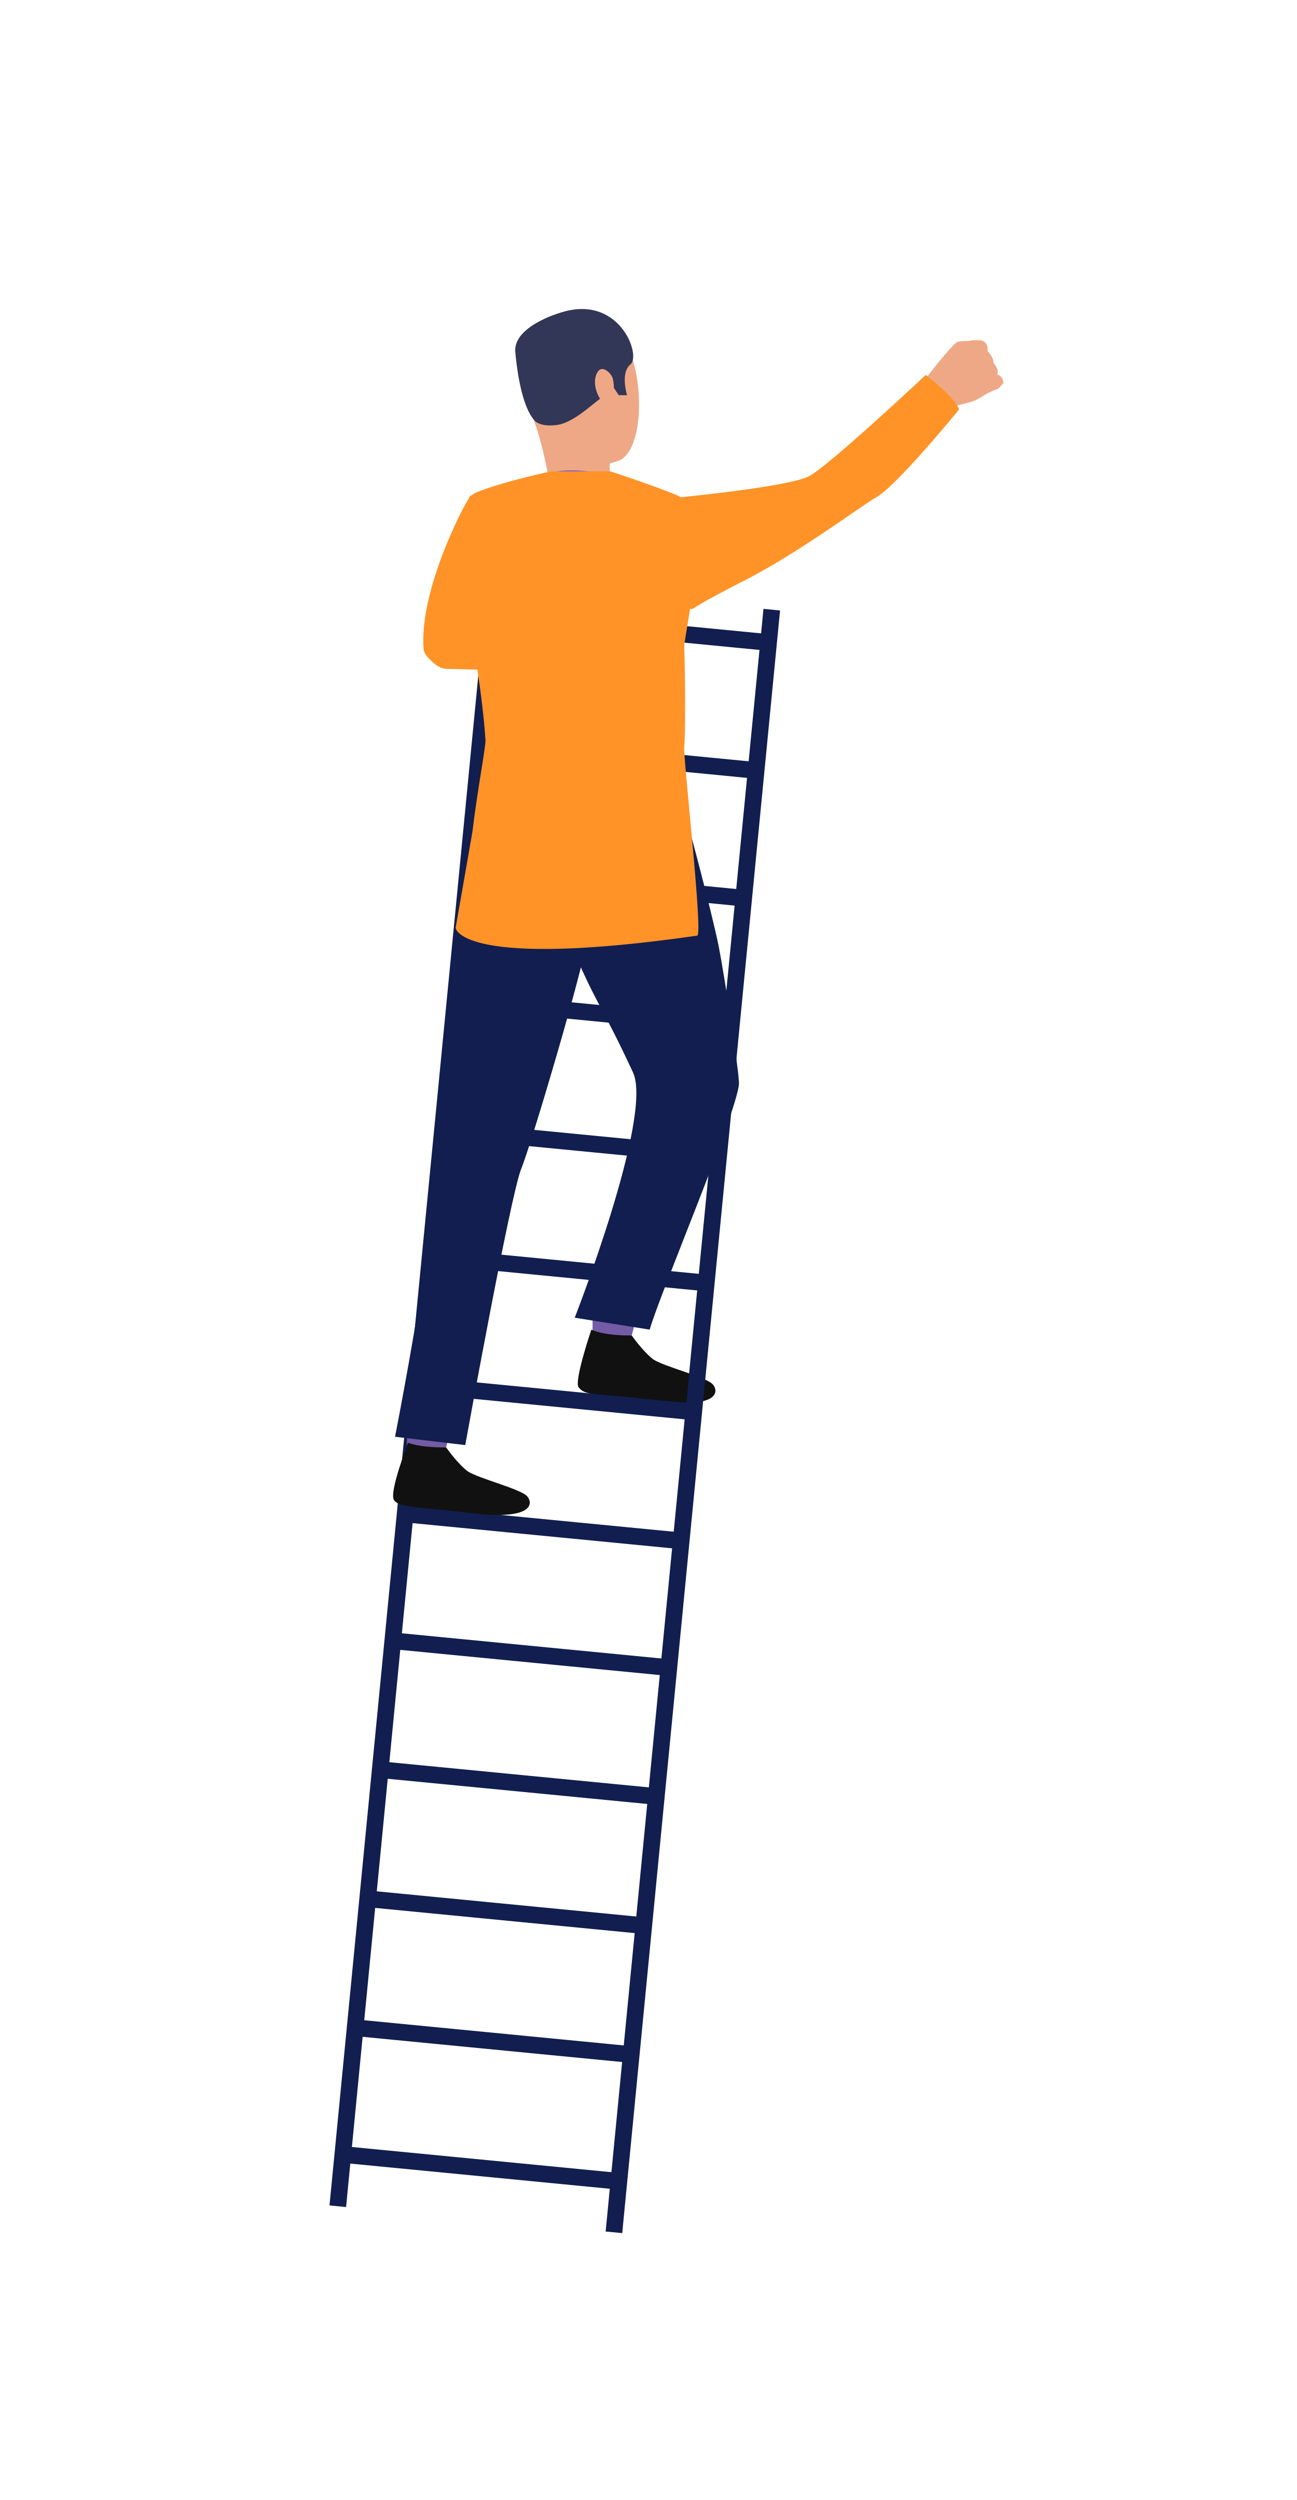
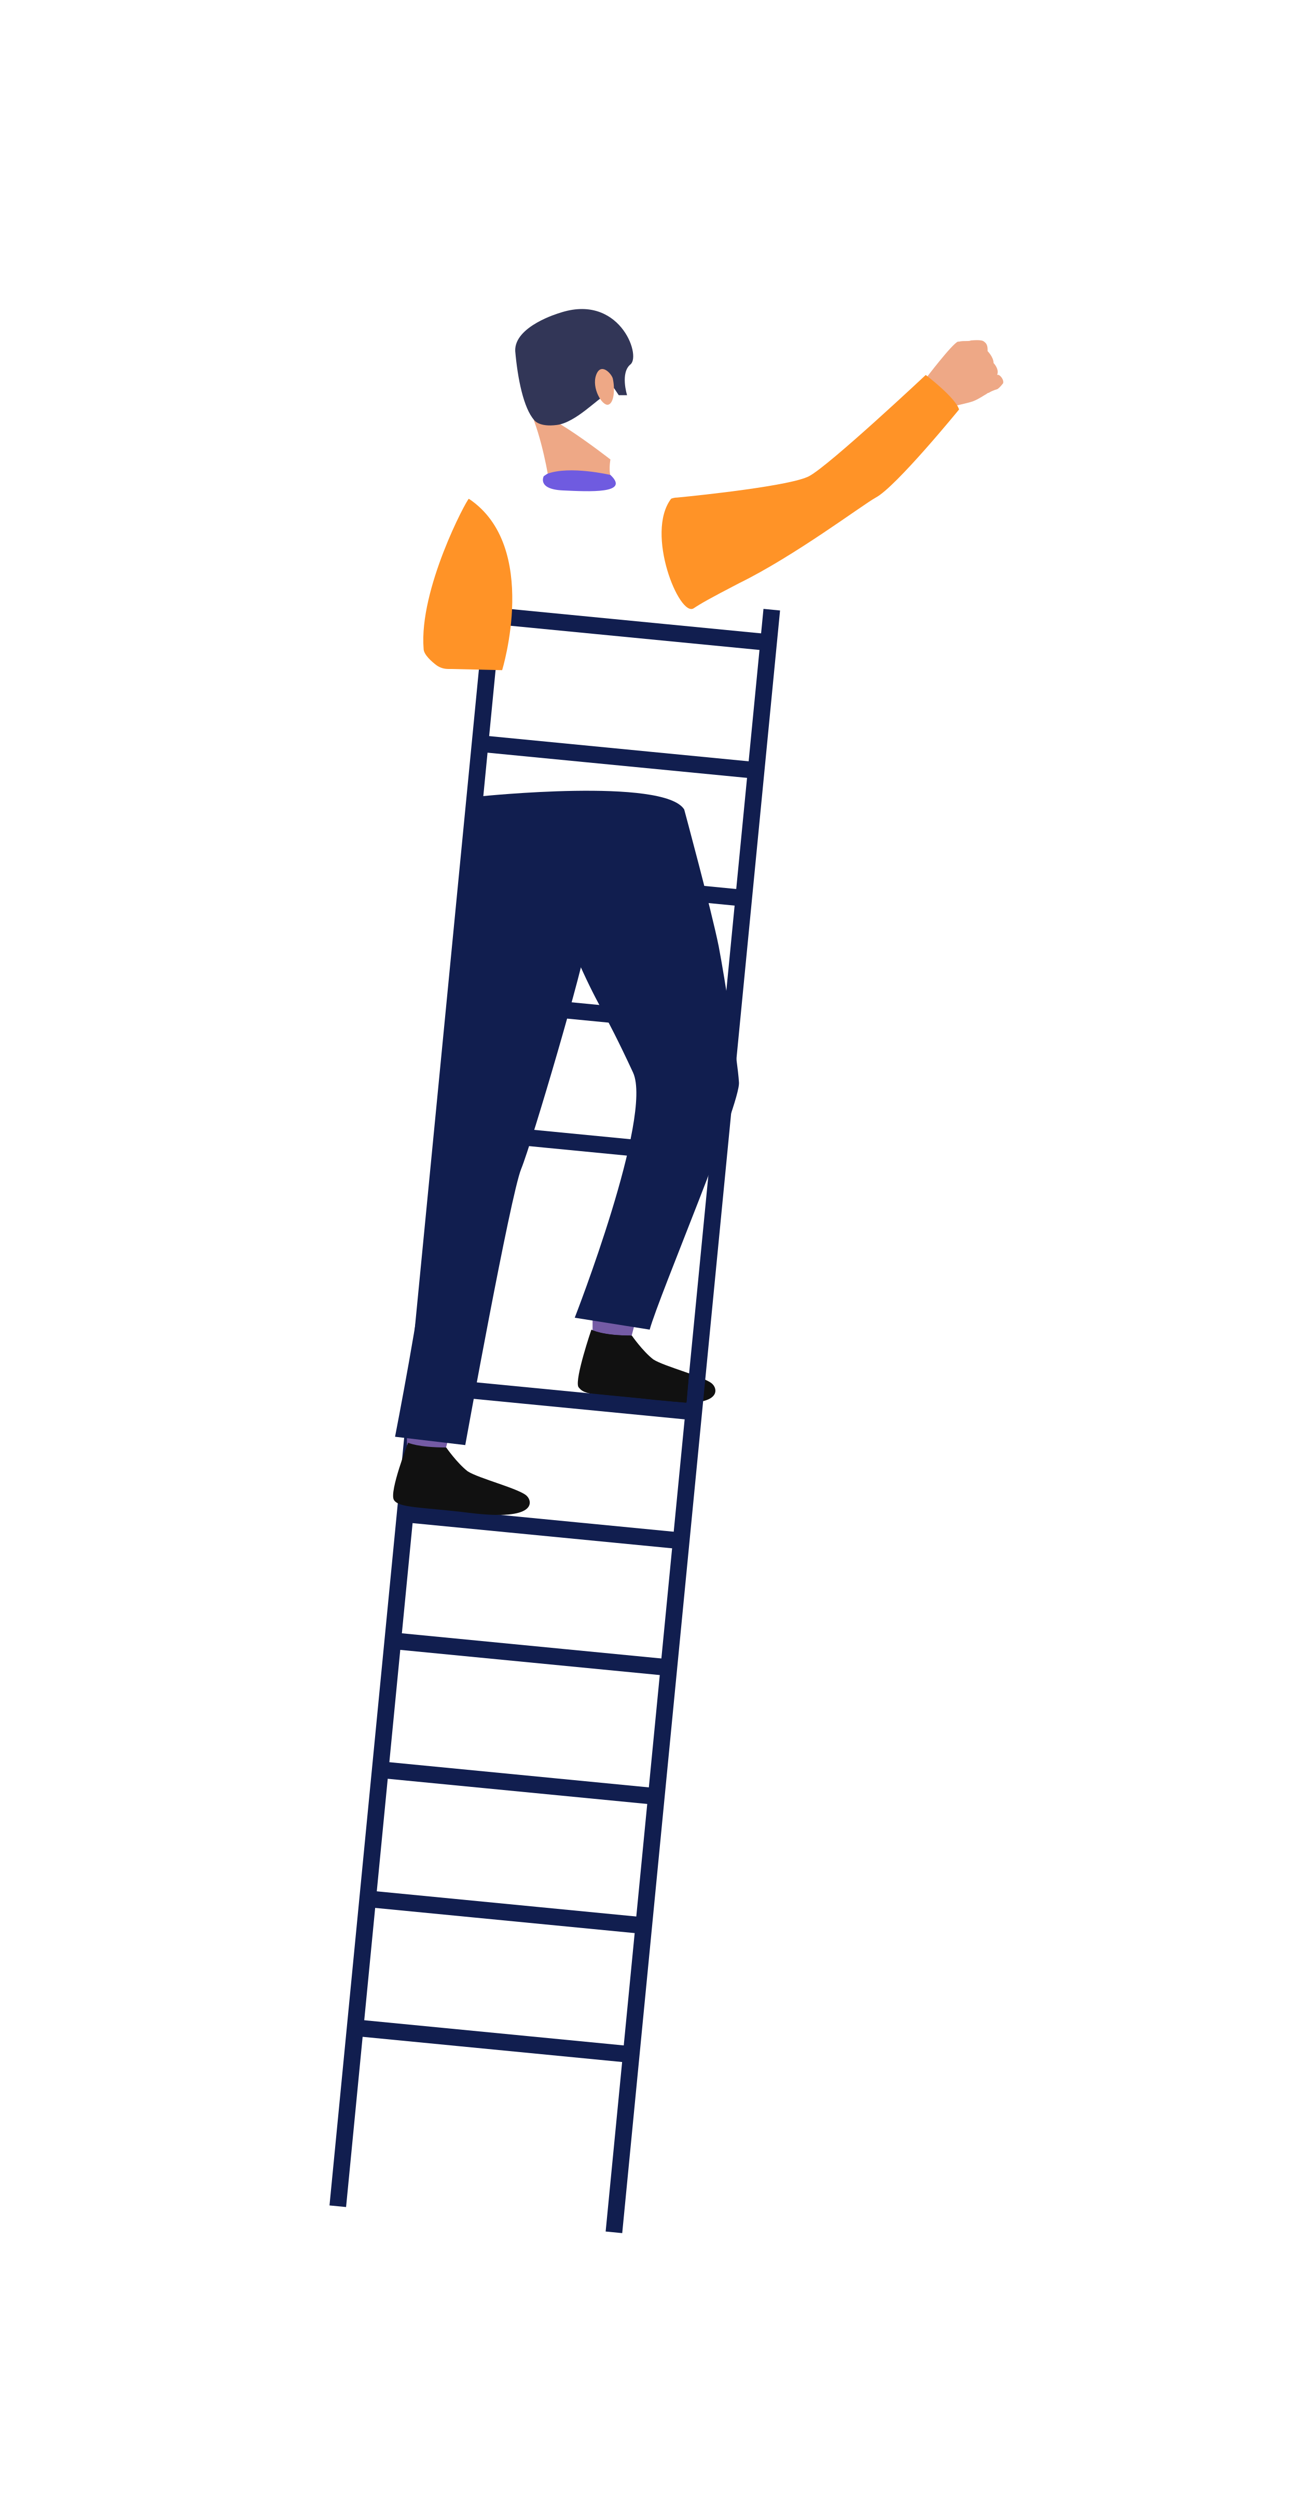
<svg xmlns="http://www.w3.org/2000/svg" version="1.1" id="Layer_1" x="0px" y="0px" viewBox="0 0 109 210" style="enable-background:new 0 0 109 210;" xml:space="preserve">
  <style type="text/css">
	.st0{fill:#745BA5;}
	.st1{fill:#111;}
	.st2{fill:#111e4f;}
	.st3{fill:#EEA886;}
	.st4{fill:#ff9327;}
	.st5{fill:#323657;}
	.st6{fill:#6F5BE0;}
</style>
  <g>
    <g>
      <g>
        <g>
          <path class="st0" d="M53.6,110.2c0,0-0.5,2-0.6,2.3s-3.2-0.5-3.2-0.5v-2.4C49.8,109.5,53.2,109.9,53.6,110.2z" />
        </g>
      </g>
    </g>
    <g>
      <g>
        <g>
          <path class="st1" d="M53.1,112.2c0,0,0.9,1.3,1.8,2c0.9,0.6,4.5,1.5,5,2.1c0.4,0.4,0.9,2.1-4.8,1.4c-4-0.5-6-0.4-6.4-1.1      s1.2-4.8,1.2-4.8S50.7,112.2,53.1,112.2z" />
        </g>
      </g>
    </g>
    <g>
      <g>
        <g>
          <g>
            <rect x="-10.2" y="118.6" transform="matrix(9.682138e-02 -0.995 0.995 9.682138e-02 -66.121 165.834)" class="st2" width="137" height="1.4" />
          </g>
        </g>
      </g>
      <g>
        <g>
          <g>
            <g>
              <rect x="-33.5" y="116.5" transform="matrix(9.682055e-02 -0.995 0.995 9.682055e-02 -84.983 140.663)" class="st2" width="137" height="1.4" />
            </g>
          </g>
        </g>
        <g>
          <g>
            <g>
              <g>
                <rect x="52.3" y="41.2" transform="matrix(9.663558e-02 -0.995 0.995 9.663558e-02 -4.718 100.474)" class="st2" width="1.4" height="23.3" />
              </g>
            </g>
          </g>
          <g>
            <g>
              <g>
                <rect x="51.3" y="51.9" transform="matrix(9.664018e-02 -0.995 0.995 9.664018e-02 -16.257 109.198)" class="st2" width="1.4" height="23.3" />
              </g>
            </g>
          </g>
          <g>
            <g>
              <g>
                <rect x="50.3" y="62.7" transform="matrix(9.654170e-02 -0.995 0.995 9.654170e-02 -27.971 117.894)" class="st2" width="1.4" height="23.3" />
              </g>
            </g>
          </g>
          <g>
            <g>
              <g>
                <rect x="49.2" y="73.4" transform="matrix(9.655088e-02 -0.995 0.995 9.655088e-02 -39.583 126.521)" class="st2" width="1.4" height="23.3" />
              </g>
            </g>
          </g>
          <g>
            <g>
              <g>
                <rect x="48.1" y="84.3" transform="matrix(9.654078e-02 -0.995 0.995 9.654078e-02 -51.407 135.292)" class="st2" width="1.4" height="23.3" />
              </g>
            </g>
          </g>
          <g>
            <g>
              <g>
-                 <rect x="47.1" y="95" transform="matrix(9.664991e-02 -0.995 0.995 9.664991e-02 -63.029 143.901)" class="st2" width="1.4" height="23.3" />
-               </g>
+                 </g>
            </g>
          </g>
          <g>
            <g>
              <g>
                <rect x="46.1" y="105.8" transform="matrix(9.664018e-02 -0.995 0.995 9.664018e-02 -74.664 152.699)" class="st2" width="1.4" height="23.3" />
              </g>
            </g>
          </g>
          <g>
            <g>
              <g>
                <rect x="45" y="116.6" transform="matrix(9.655488e-02 -0.995 0.995 9.655488e-02 -86.39 161.404)" class="st2" width="1.4" height="23.3" />
              </g>
            </g>
          </g>
          <g>
            <g>
              <g>
                <rect x="44" y="127.3" transform="matrix(9.654631e-02 -0.995 0.995 9.654631e-02 -98.009 170.022)" class="st2" width="1.4" height="23.3" />
              </g>
            </g>
          </g>
        </g>
        <g>
          <g>
            <g>
              <g>
                <rect x="43" y="138.2" transform="matrix(9.655026e-02 -0.995 0.995 9.655026e-02 -109.645 178.819)" class="st2" width="1.4" height="23.3" />
              </g>
            </g>
          </g>
          <g>
            <g>
              <g>
                <rect x="41.8" y="149" transform="matrix(9.654612e-02 -0.995 0.995 9.654612e-02 -121.445 187.42)" class="st2" width="1.4" height="23.3" />
              </g>
            </g>
          </g>
          <g>
            <g>
              <g>
                <rect x="40.8" y="159.8" transform="matrix(9.655576e-02 -0.995 0.995 9.655576e-02 -133.082 196.217)" class="st2" width="1.4" height="23.3" />
              </g>
            </g>
          </g>
          <g>
            <g>
              <g>
-                 <rect x="39.8" y="170.5" transform="matrix(9.654537e-02 -0.995 0.995 9.654537e-02 -144.701 204.836)" class="st2" width="1.4" height="23.3" />
-               </g>
+                 </g>
            </g>
          </g>
        </g>
      </g>
    </g>
    <g>
      <g>
        <g>
          <path class="st3" d="M84.3,32.2c0,0-0.3,0.4-0.5,0.5c0,0-0.4,0.1-0.7,0.3c-0.1,0-0.2,0.1-0.2,0.1c-0.2,0.1-0.6,0.4-1.1,0.6      c-0.5,0.2-3,0.7-3,0.7L78.2,33l-0.4-1.2c0,0,2.2-2.9,2.7-3.1h0.1c0.4-0.1,0.8,0,1-0.1c0.1,0,0.9-0.1,1.1,0.1      c0.3,0.2,0.3,0.5,0.3,0.8c0,0,0.5,0.5,0.5,1c0,0,0.5,0.5,0.3,1C84,31.4,84.4,31.9,84.3,32.2z" />
        </g>
      </g>
    </g>
    <g>
      <g>
        <g>
          <path class="st4" d="M58.3,51.1c0.6-0.4,1.3-0.8,3.8-2.1c4.7-2.3,10.4-6.6,11.5-7.2c1.7-0.9,7-7.4,7-7.4c-0.3-1-2.8-2.9-2.8-2.9      S69.7,39.1,68,40c-1.5,0.8-9,1.6-11.1,1.8c-0.3,0-0.5,0.1-0.5,0.1C54.2,44.8,57.1,51.9,58.3,51.1z" />
        </g>
      </g>
    </g>
    <g>
      <g>
        <g>
          <path class="st2" d="M57.5,68c0,0,2.3,8.5,2.9,11.5c0.5,2.6,1.6,9.7,1.7,11.4c0.2,1.7-6.7,17.9-7.5,20.8l-6.3-1      c0,0,6.6-16.9,4.9-20.6c-2.6-5.6-2.9-5.4-4.9-10s-6.7-4.7-7.9-13.2C40.4,66.9,55.8,65.3,57.5,68z" />
        </g>
      </g>
    </g>
    <g>
      <g>
        <g>
-           <path class="st3" d="M46.3,26.8c0,0,4.2-1.6,6.1,1.6c1.9,3.2,1.7,9.5-0.4,10.3c-2.1,0.8-5.3,0.4-6.3-1.6c-1.1-2-2-4.9-2-6.8      C43.7,28.4,45.2,27.4,46.3,26.8z" />
-         </g>
+           </g>
      </g>
    </g>
    <g>
      <g>
        <g>
          <path class="st3" d="M51.3,38.6c0,0-0.2,1.1,0.1,1.6s-5.2,0.6-5.2,0.6s-0.4-2.9-1.3-5.4C44,32.9,51.3,38.6,51.3,38.6z" />
        </g>
      </g>
    </g>
    <g>
      <g>
        <g>
          <path class="st5" d="M44.9,35.3c0,0,0.4,0.6,1.9,0.4c1.6-0.2,3.5-2.3,4.1-2.5s0.7-0.6,0.7-0.6l0.4,0.6h0.7c0,0-0.6-1.9,0.3-2.6      c0.9-0.8-1-6-6-4.3c0,0-3.8,1.1-3.7,3.2C43.5,31.8,44,34.3,44.9,35.3z" />
        </g>
      </g>
    </g>
    <g>
      <g>
        <g>
          <path class="st3" d="M51.5,31.8c-0.1-0.4-1-1.4-1.4-0.3c-0.4,1.1,0.5,2.6,1,2.5S51.7,32.7,51.5,31.8z" />
        </g>
      </g>
    </g>
    <g>
      <g>
        <path class="st4" d="M35.6,54.5c0,0.5,0.7,1.1,1.1,1.4c0.3,0.2,0.6,0.3,1,0.3h0.2l0,0l4.3,0.1c0,0,3.2-10.4-2.8-14.4     C39.2,42,35.2,49.5,35.6,54.5z" />
      </g>
    </g>
    <g>
      <g>
        <g>
          <path class="st1" d="M48.6,116.5c0.4,0.7,2.4,0.6,6.4,1.1c1.1,0.1,2,0.2,2.7,0.2l0.2-2.4c-1.2-0.4-2.6-0.8-3.1-1.2      c-0.9-0.6-1.8-2-1.8-2c-2.4,0-3.3-0.5-3.3-0.5S48.3,115.8,48.6,116.5z" />
        </g>
      </g>
    </g>
    <g>
      <g>
        <path class="st6" d="M51.3,39.9c0,0-3.4-0.8-5.3-0.1L45.7,40c0,0-0.6,1.1,1.6,1.2C49.5,41.3,53,41.5,51.3,39.9z" />
      </g>
    </g>
    <g>
      <g>
        <g>
          <path class="st0" d="M38,119.6c0,0-0.5,2-0.6,2.3s-3.2-0.5-3.2-0.5V119C34.2,118.9,37.7,119.2,38,119.6z" />
        </g>
      </g>
    </g>
    <g>
      <g>
        <g>
          <path class="st2" d="M40.4,66.9c0,0-1.1,4.7-1.5,9.4c-0.3,4.4-0.9,9.2-1.3,13.7c-0.5,5.1-1.9,13.3-2,16.1s-2.4,14.6-2.4,14.6      l5.9,0.7c0,0,3.8-21,4.7-23.2s5.4-17.5,5.5-19.2S40.4,66.9,40.4,66.9z" />
        </g>
      </g>
    </g>
    <g>
      <g>
        <g>
          <path class="st1" d="M37.5,121.6c0,0,0.9,1.3,1.8,2c0.9,0.6,4.5,1.5,5,2.1c0.4,0.4,0.9,2.1-4.8,1.4c-4-0.5-6-0.4-6.4-1.1      s1.2-4.8,1.2-4.8S35.1,121.6,37.5,121.6z" />
        </g>
      </g>
    </g>
    <g>
      <g>
-         <path class="st4" d="M58.6,78.6c0.5-0.1-1.2-15-1.1-15.9c0.1-0.6,0.1-5.5,0-8.5l0.5-3.1c0.3-0.2,0.7-0.5,1.2-0.8     c0.8-0.4,1.7-0.9,2.8-1.5c-0.1-0.7-0.2-1.3-0.2-1.6c-0.3-2.7-2.1-4.1-3.1-4.7c-0.4-0.2-0.7-0.4-0.7-0.4c-0.4-0.2-0.8-0.3-1.1-0.5     c-2.5-1-5.6-2-5.6-2h-5c0,0-3.8,0.8-6.1,1.7c-0.3,0.1-0.6,0.3-0.8,0.5l0.7,14.3l0,0l0,0c0.3,2,0.6,4.4,0.7,6.1     c0,0.7-0.7,4.3-1.1,7.7l-1.4,8C38.2,78.1,39.1,81.4,58.6,78.6z" />
-       </g>
+         </g>
    </g>
  </g>
</svg>